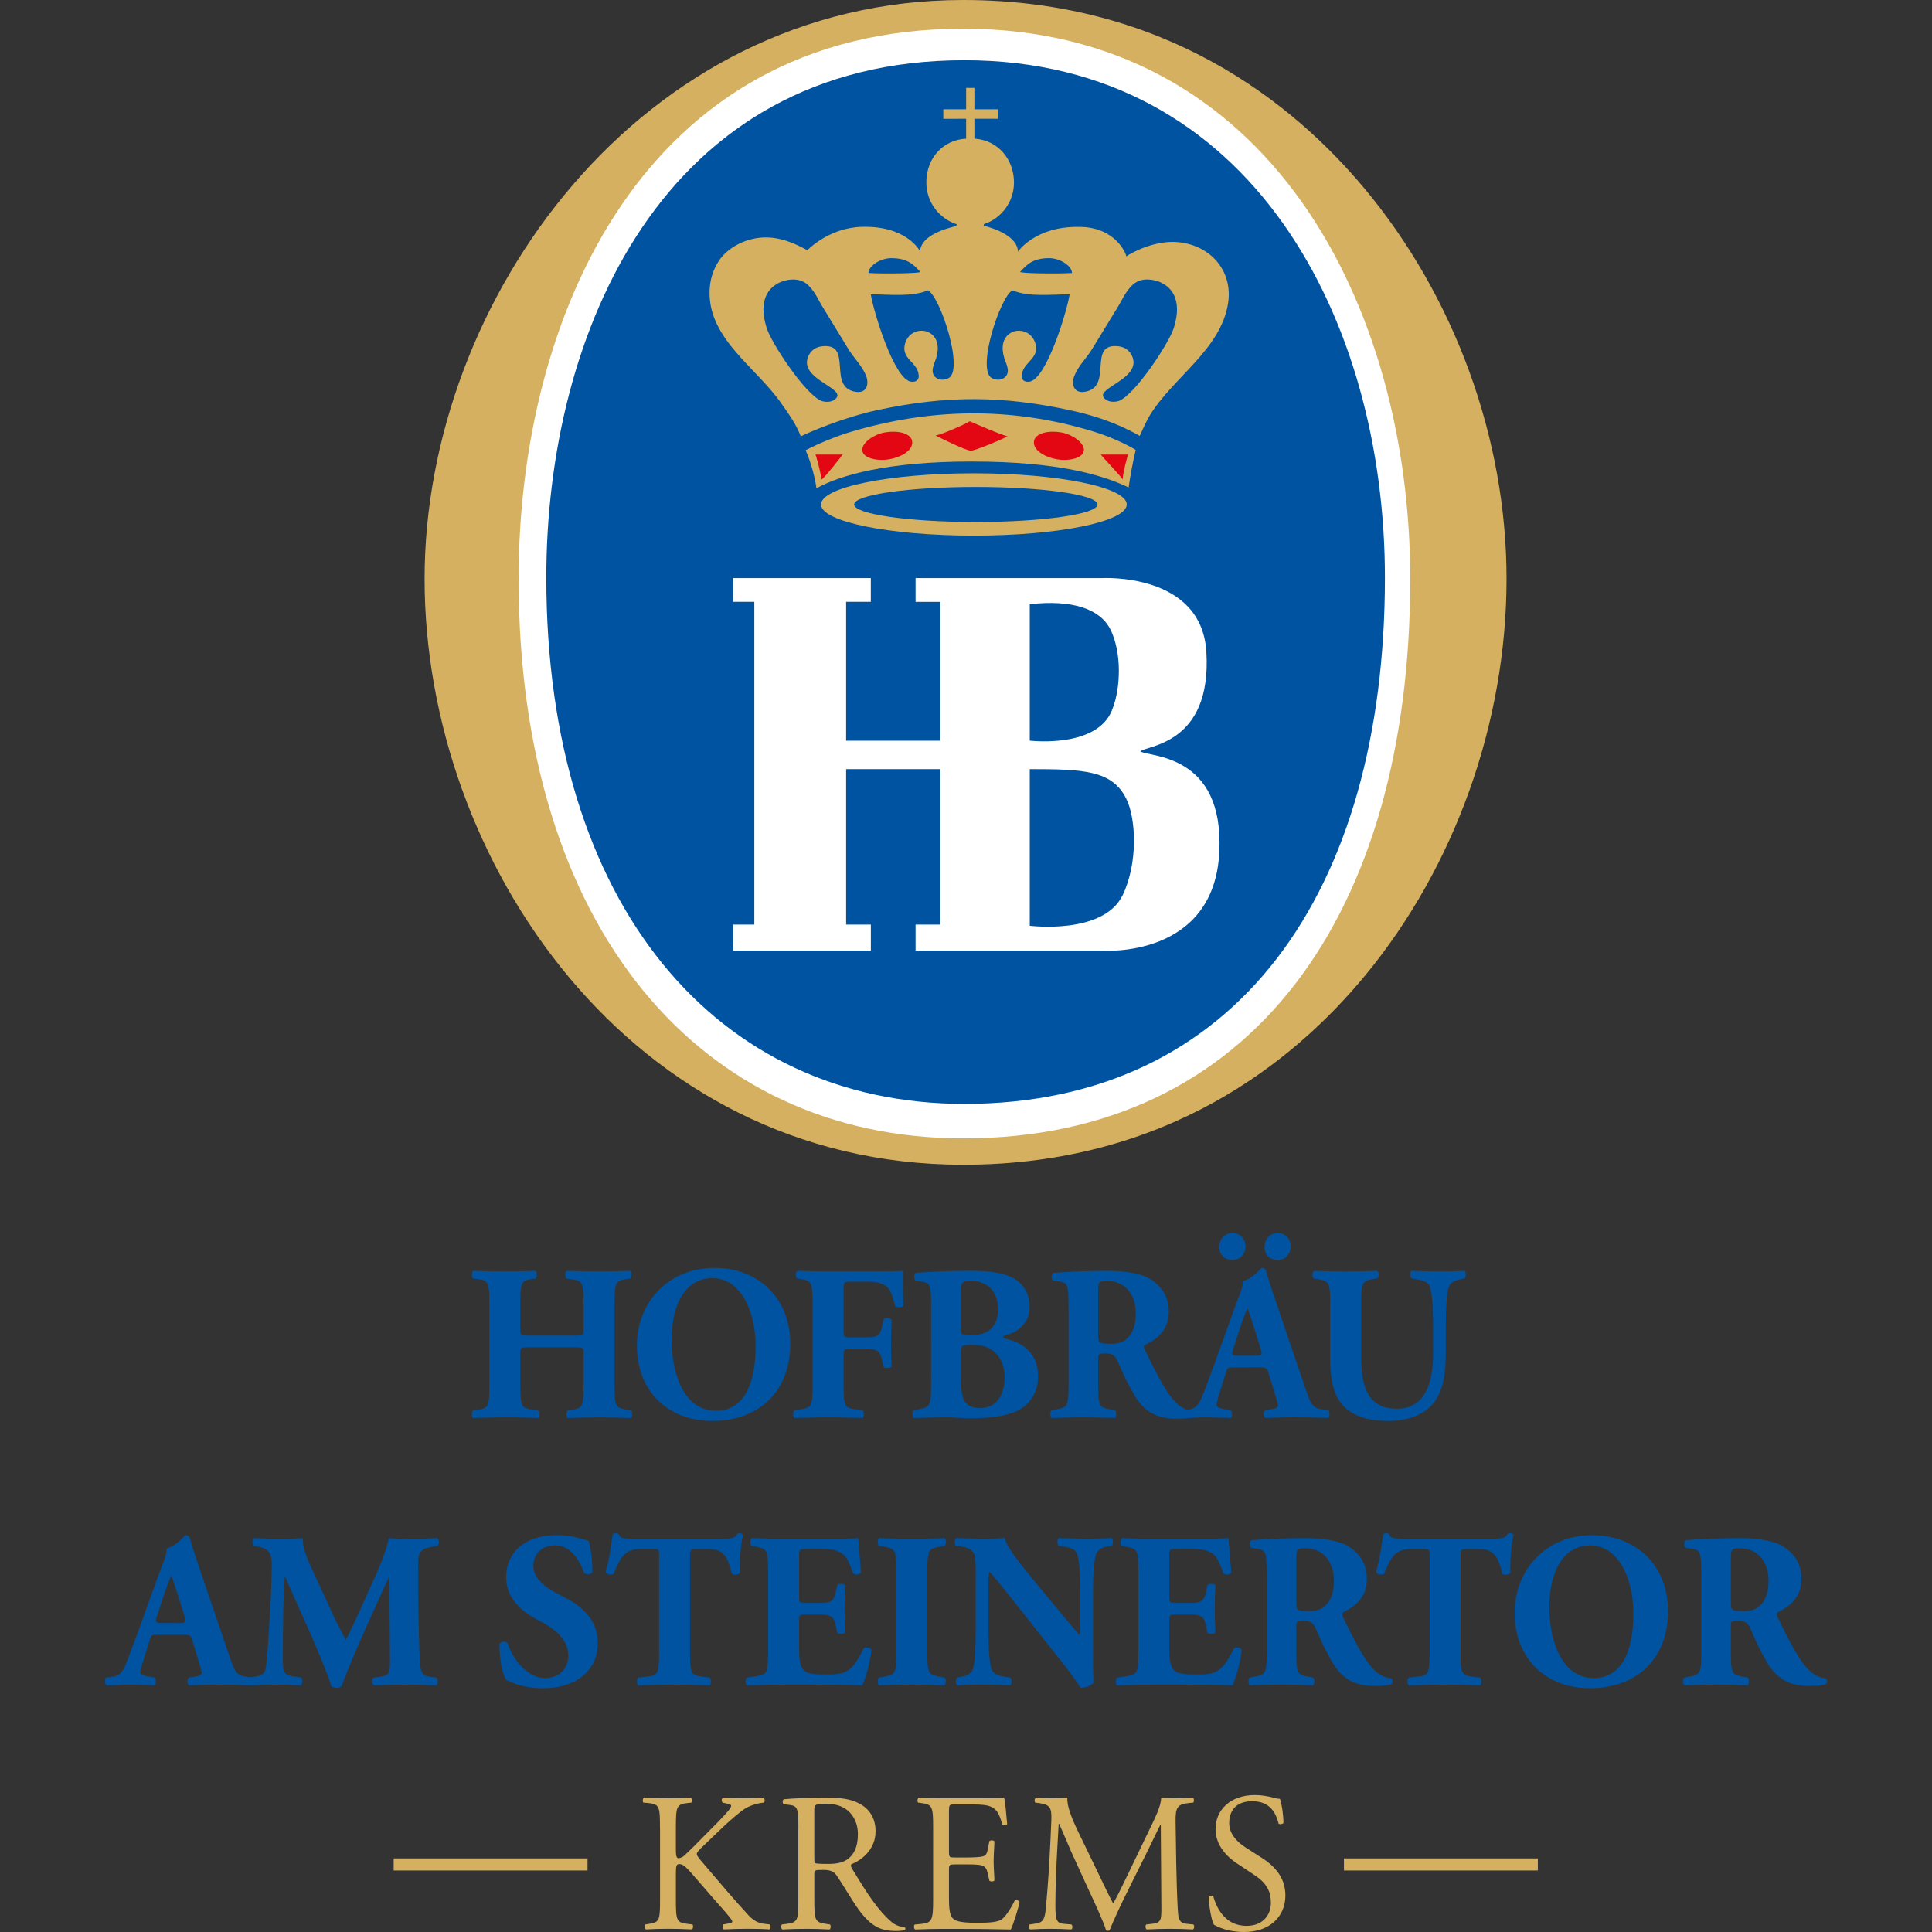
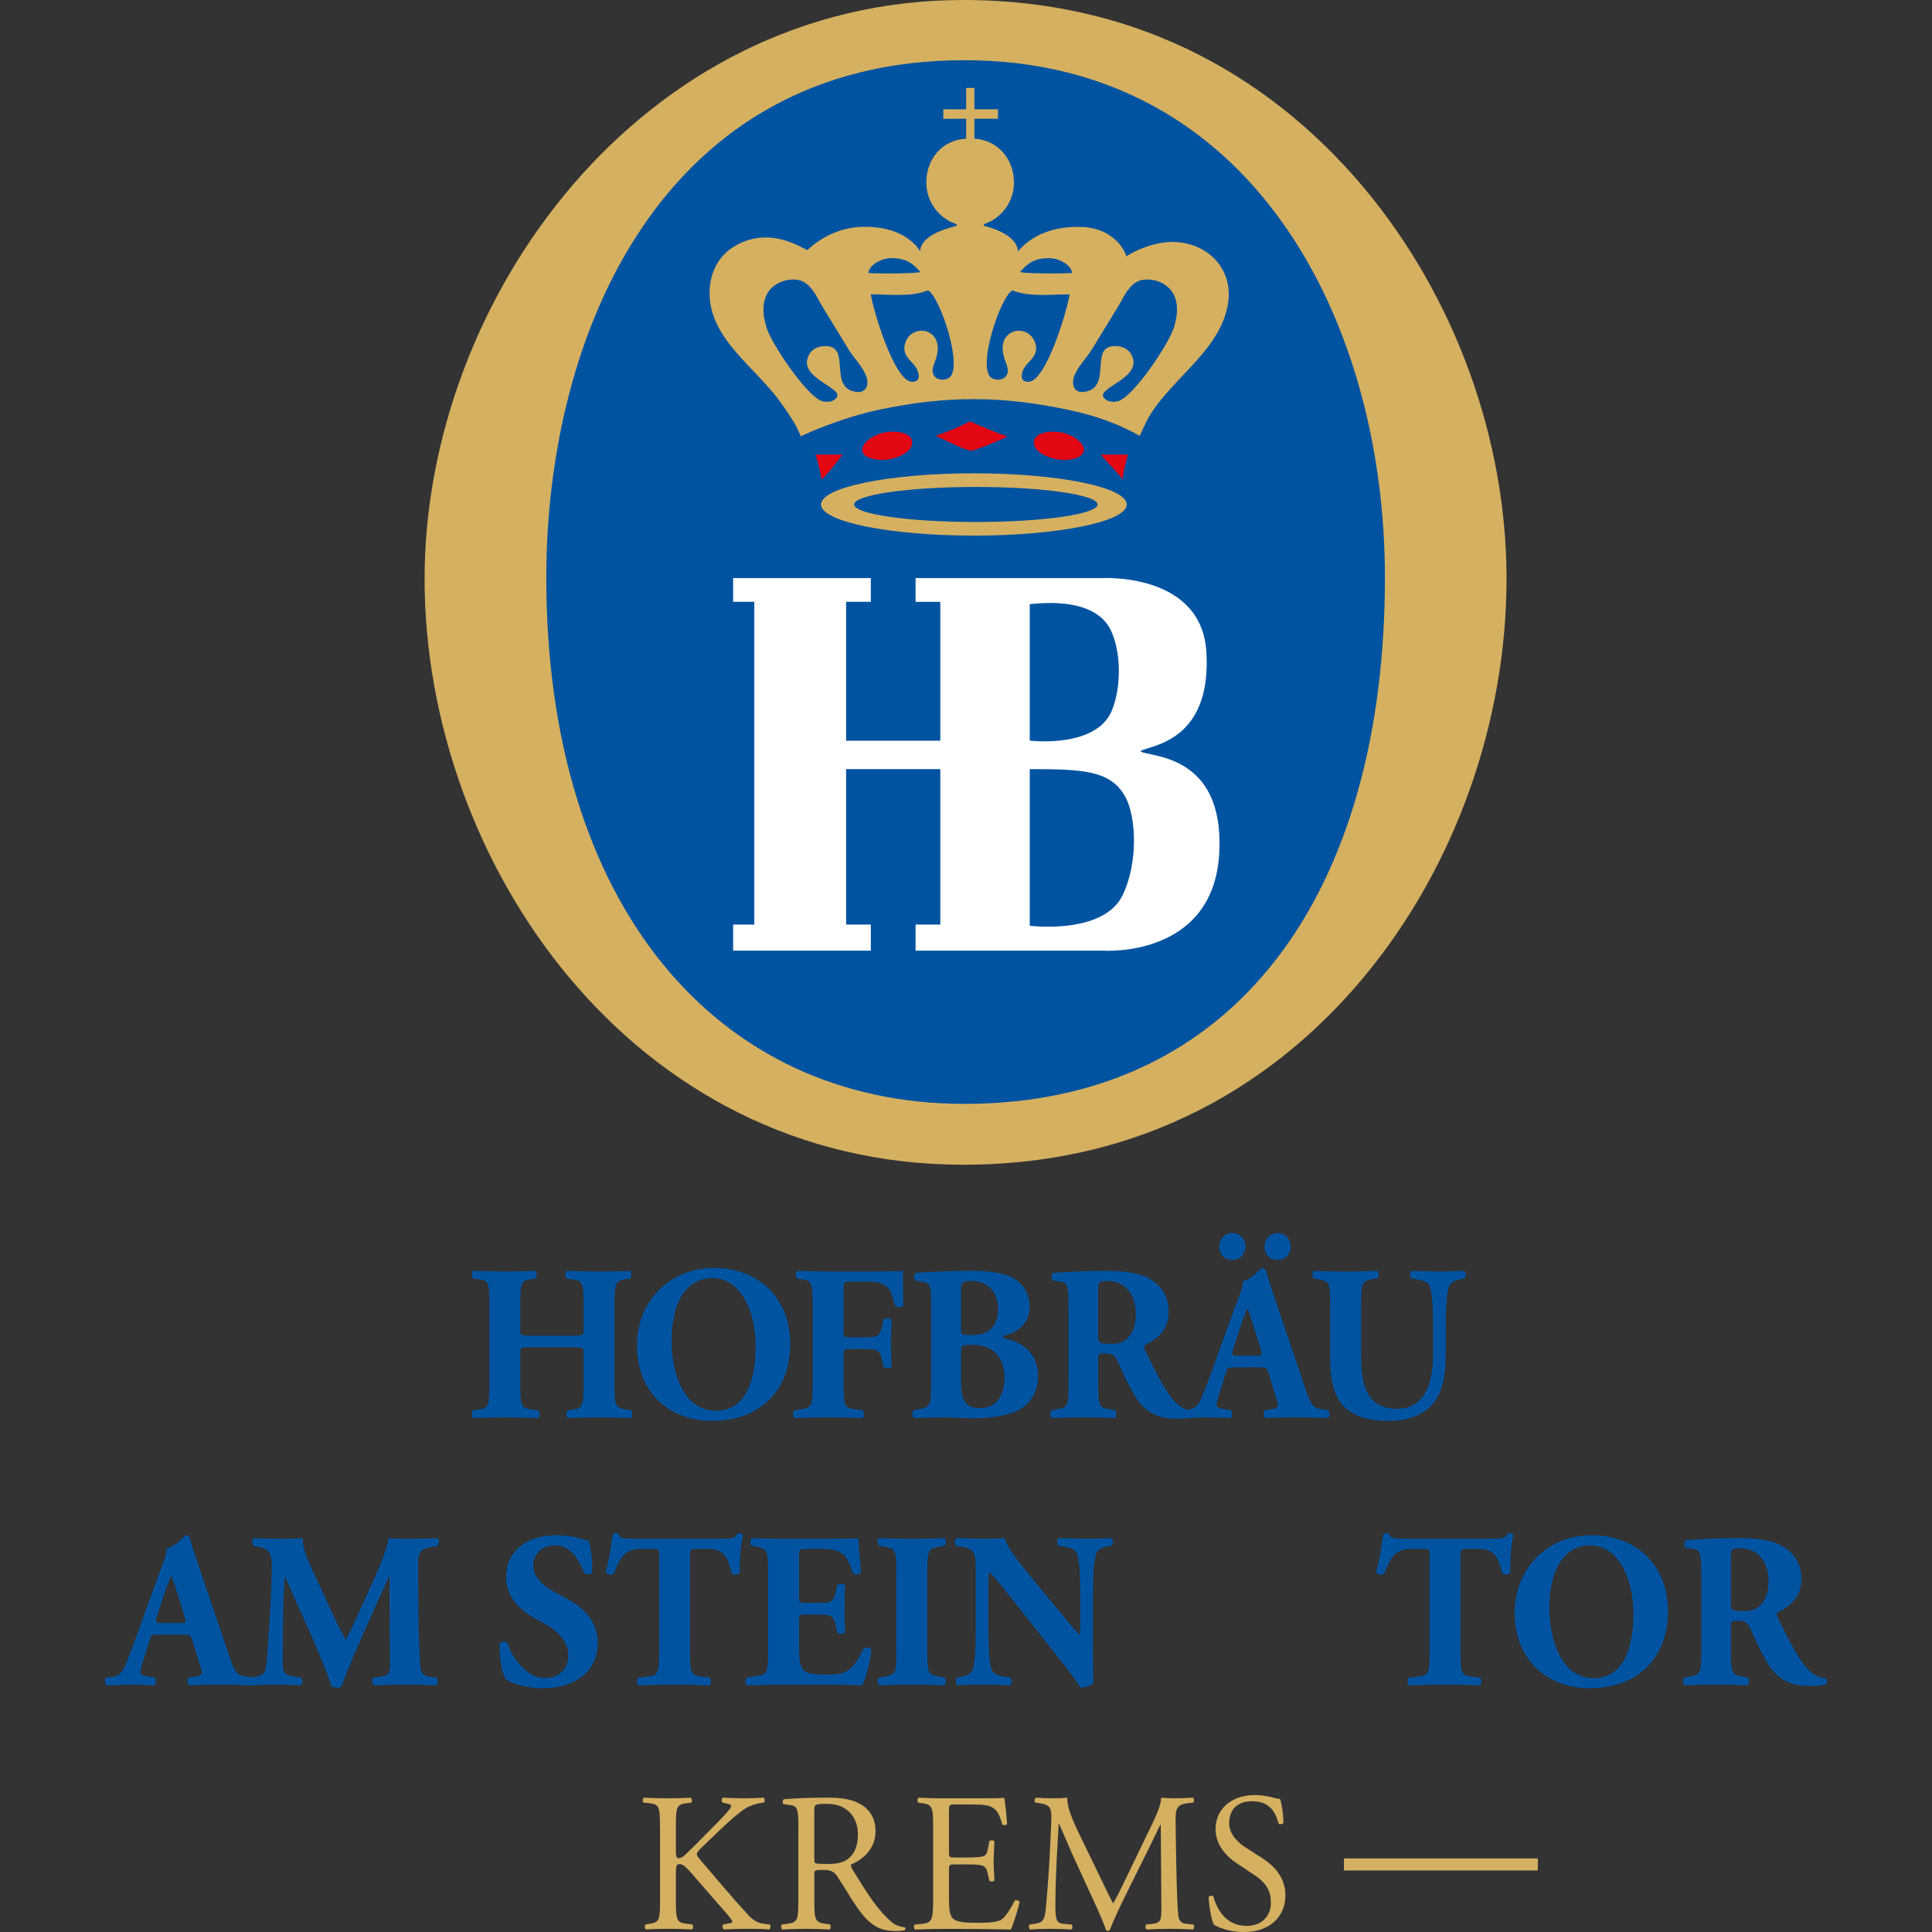
<svg xmlns="http://www.w3.org/2000/svg" version="1.1" id="Ebene_1" x="0px" y="0px" width="60px" height="60px" viewBox="0 0 60 60" enable-background="new 0 0 60 60" xml:space="preserve">
  <rect x="0" y="0" width="60" height="60" fill="#333333" stroke="none" />
  <g>
    <g>
      <path fill="#D5B060" d="M29.912,36.172c-10.331,0-16.726-9.447-16.726-18.198C13.187,9.294,19.907,0,29.912,0    c6.257,0,10.227,3.179,12.457,5.846c2.809,3.361,4.418,7.781,4.418,12.128c0,4.454-1.601,8.946-4.393,12.323    C40.181,32.977,36.218,36.172,29.912,36.172L29.912,36.172z" />
-       <path fill="#FFFFFF" d="M16.106,17.975c0-8.101,3.87-17.084,13.808-17.084c9.498,0,13.882,8.616,13.882,17.084    c0,10.383-4.897,17.378-13.882,17.378C21.732,35.354,16.106,28.799,16.106,17.975z" />
      <path fill="#0053A1" d="M16.966,17.937c0-7.618,3.641-16.067,12.985-16.067c8.935,0,13.059,8.104,13.059,16.067    c0,9.765-4.606,16.345-13.059,16.345C22.26,34.282,16.966,28.117,16.966,17.937z" />
      <path fill="#FFFFFF" d="M35.417,23.333c0.183-0.185,2.223-0.203,2.048-3.086c-0.15-2.483-3.254-2.293-3.254-2.293h-5.777v0.737    h0.768v4.312h-2.925V18.69h0.767v-0.737h-4.276v0.737h0.658v10.023h-0.658v0.81h4.277v-0.81h-0.768v-4.827h2.925v4.827h-0.768    v0.81h5.813c0,0,3.456,0.254,3.62-3.058C38.022,23.36,35.637,23.517,35.417,23.333z M31.98,18.764    c1.316-0.147,2.178,0.142,2.502,0.778c0.169,0.331,0.264,0.805,0.265,1.275c0,0.39-0.051,0.854-0.223,1.262    c-0.472,1.12-2.368,0.943-2.544,0.922V18.764z M34.869,27.792c-0.596,1.251-2.889,0.958-2.889,0.958v-4.864    c1.681,0,2.56,0.037,2.998,0.921C35.283,25.425,35.344,26.796,34.869,27.792z" />
-       <path fill="#D5B060" d="M33.98,13.408c0.686,0.211,1.241,0.528,1.29,0.565c-0.085,0.367-0.157,0.726-0.22,1.165    c-0.794-0.379-2.166-0.805-4.883-0.805c-2.617,0-4.078,0.425-4.812,0.832c0-0.012-0.068-0.563-0.334-1.184    c0.443-0.231,1.023-0.457,1.385-0.564C28.816,12.695,31.35,12.6,33.98,13.408z" />
      <path fill="#E30613" d="M30.113,13.084c-0.146,0.097-0.889,0.419-1.059,0.441c0.064,0.035,0.937,0.472,1.1,0.472    c0.129,0,1.048-0.385,1.131-0.446C30.947,13.448,30.489,13.24,30.113,13.084z" />
      <path fill="#E30613" d="M32.119,13.67c-0.08,0.287,0.303,0.524,0.709,0.594c0.364,0.063,0.833-0.032,0.833-0.296    c0-0.233-0.376-0.482-0.696-0.537C32.488,13.351,32.171,13.485,32.119,13.67z" />
      <path fill="#E30613" d="M28.32,13.67c0.08,0.287-0.303,0.524-0.709,0.594c-0.365,0.063-0.833-0.032-0.833-0.296    c0-0.233,0.376-0.482,0.696-0.537C27.953,13.351,28.269,13.485,28.32,13.67z" />
      <path fill="#E30613" d="M25.325,14.116c0.108,0.305,0.191,0.762,0.191,0.774c0.062-0.014,0.651-0.761,0.651-0.774    C25.887,14.116,25.607,14.116,25.325,14.116z" />
      <path fill="#E30613" d="M34.187,14.116c0.099,0.133,0.621,0.669,0.675,0.774c0.017-0.161,0.058-0.387,0.168-0.774    C34.748,14.116,34.469,14.116,34.187,14.116z" />
      <path fill-rule="evenodd" clip-rule="evenodd" fill="#D5B060" d="M30.244,14.699c-2.622,0-4.746,0.433-4.746,0.968    c0,0.534,2.124,0.967,4.746,0.967s4.748-0.433,4.748-0.967C34.992,15.132,32.866,14.699,30.244,14.699z M30.305,16.211    c-2.088,0-3.779-0.244-3.779-0.544s1.691-0.544,3.779-0.544s3.78,0.244,3.78,0.544S32.393,16.211,30.305,16.211z" />
      <path fill="#D5B060" d="M36.621,7.524c-0.714-0.081-1.44,0.299-1.644,0.438c0-0.087-0.347-0.918-1.462-0.915    c-1.365-0.026-1.902,0.768-1.902,0.768c-0.01-0.465-0.697-0.716-1.061-0.804V6.967c0.005-0.001,0.008-0.004,0.012-0.008    c0.537-0.181,0.926-0.69,0.926-1.29c0-0.702-0.477-1.316-1.229-1.363V3.688h0.731V3.394h-0.731V2.73h-0.257v0.663h-0.709V3.69    l0.709-0.002v0.619c-0.682,0.03-1.236,0.568-1.236,1.363c0,0.604,0.395,1.115,0.939,1.293c0,0.002,0.002,0.003,0.006,0.004    c-0.006,0.015-0.011,0.036-0.016,0.051c-0.36,0.09-1.094,0.302-1.124,0.786c0,0-0.401-0.805-1.823-0.759    c-1.021,0.033-1.676,0.725-1.676,0.725c-0.137-0.065-0.65-0.383-1.248-0.396c-0.645-0.015-1.242,0.323-1.505,0.733    c-0.181,0.278-0.278,0.591-0.285,0.961c-0.022,1.47,1.468,2.357,2.235,3.47c0.186,0.27,0.447,0.612,0.598,1.014    c0.186-0.096,1.289-0.585,2.409-0.823c2.137-0.455,3.874-0.437,5.94,0.008c1.14,0.246,1.773,0.576,2.178,0.799    c0,0,0.203-0.458,0.296-0.609c0.722-1.204,2.235-2.068,2.45-3.53C38.281,8.444,37.637,7.638,36.621,7.524z M26.879,12.076    c-0.062,0.081-0.167,0.108-0.271,0.097c-0.965-0.113-0.068-1.55-1.096-1.416c-0.184,0.025-0.33,0.128-0.406,0.3    c-0.318,0.695,1.109,0.982,0.877,1.291c-0.127,0.168-0.367,0.138-0.459,0.107c-0.498-0.173-1.585-1.821-1.72-2.286    c-0.083-0.285-0.151-0.616-0.026-0.945c0.119-0.318,0.425-0.488,0.691-0.53c0.271-0.042,0.501,0.003,0.695,0.23    c0.182,0.211,0.236,0.363,0.363,0.574c0.277,0.455,0.557,0.91,0.834,1.366c0.175,0.277,0.432,0.521,0.545,0.83    C26.947,11.81,26.958,11.971,26.879,12.076z M27.68,8.017c0.504,0,0.691,0.198,0.899,0.424c0.045,0.05-1.161,0.066-1.608,0.037    C26.971,8.269,27.328,8.017,27.68,8.017z M29.452,11.747c-0.255,0.124-0.536-0.021-0.483-0.306    c0.019-0.104,0.07-0.215,0.104-0.316c0.098-0.318,0.069-0.655-0.237-0.807c-0.146-0.072-0.33-0.058-0.47,0.017    c-0.123,0.065-0.215,0.189-0.254,0.32c-0.142,0.463,0.32,0.563,0.407,0.925c0.054,0.224-0.069,0.291-0.221,0.274    c-0.53-0.061-1.169-2.175-1.255-2.713c0.58,0,1.264,0.09,1.775-0.124C29.195,9.199,29.954,11.502,29.452,11.747z M31.964,11.854    c-0.151,0.017-0.275-0.05-0.22-0.274c0.088-0.362,0.549-0.462,0.408-0.925c-0.041-0.13-0.133-0.254-0.256-0.32    c-0.139-0.075-0.324-0.089-0.47-0.017c-0.307,0.152-0.335,0.489-0.237,0.807c0.033,0.101,0.085,0.211,0.104,0.316    c0.054,0.285-0.229,0.43-0.482,0.306c-0.503-0.245,0.255-2.548,0.633-2.73c0.512,0.214,1.196,0.124,1.775,0.124    C33.132,9.679,32.496,11.793,31.964,11.854z M31.684,8.441c0.207-0.227,0.395-0.424,0.898-0.424c0.353,0,0.71,0.252,0.71,0.461    C32.843,8.507,31.639,8.491,31.684,8.441z M36.459,10.168c-0.135,0.465-1.221,2.113-1.72,2.286    c-0.091,0.03-0.333,0.061-0.461-0.107c-0.231-0.308,1.196-0.596,0.879-1.291c-0.076-0.171-0.224-0.275-0.408-0.3    c-1.026-0.134-0.128,1.303-1.095,1.416c-0.104,0.011-0.21-0.016-0.272-0.097c-0.077-0.105-0.068-0.266-0.025-0.381    c0.113-0.309,0.369-0.553,0.544-0.83c0.278-0.456,0.557-0.911,0.836-1.366c0.125-0.211,0.181-0.363,0.361-0.574    c0.195-0.228,0.425-0.273,0.697-0.23c0.266,0.042,0.571,0.211,0.69,0.53C36.609,9.553,36.542,9.884,36.459,10.168z" />
    </g>
    <g>
      <path fill="#0053A1" d="M16.442,41.842c-0.276,0-0.283,0.007-0.283,0.199v0.988c0,0.639,0.041,0.701,0.343,0.742l0.215,0.027    c0.054,0.041,0.054,0.199,0,0.24c-0.383-0.014-0.719-0.021-1.022-0.021c-0.323,0-0.66,0.008-1.002,0.021    c-0.054-0.041-0.054-0.199,0-0.24l0.162-0.021c0.309-0.041,0.343-0.109,0.343-0.748v-2.554c0-0.639-0.034-0.708-0.343-0.749    l-0.162-0.02c-0.054-0.041-0.054-0.199,0-0.24c0.33,0.013,0.679,0.02,1.002,0.02c0.303,0,0.639-0.007,0.935-0.02    c0.053,0.041,0.053,0.199,0,0.24l-0.142,0.02c-0.289,0.041-0.33,0.11-0.33,0.749v0.797c0,0.198,0.007,0.206,0.283,0.206h1.399    c0.282,0,0.282-0.008,0.282-0.206v-0.797c0-0.639-0.033-0.694-0.343-0.741l-0.182-0.027c-0.054-0.041-0.054-0.199,0-0.24    c0.37,0.013,0.7,0.02,1.022,0.02c0.33,0,0.64-0.007,0.949-0.02c0.054,0.041,0.054,0.199,0,0.24l-0.134,0.02    c-0.31,0.049-0.35,0.11-0.35,0.749v2.554c0,0.639,0.041,0.687,0.35,0.742l0.161,0.027c0.054,0.041,0.054,0.199,0,0.24    c-0.336-0.014-0.666-0.021-0.976-0.021c-0.336,0-0.666,0.008-0.988,0.021c-0.054-0.041-0.054-0.199,0-0.24l0.148-0.021    c0.31-0.041,0.343-0.109,0.343-0.748v-0.988c0-0.192,0-0.199-0.282-0.199H16.442z" />
      <path fill="#0053A1" d="M24.542,41.732c0,1.496-0.981,2.396-2.428,2.396c-1.352,0-2.334-0.906-2.334-2.341    c0-1.359,0.996-2.41,2.401-2.41C23.58,39.377,24.542,40.338,24.542,41.732z M22.127,39.693c-0.827,0-1.271,0.789-1.271,1.936    c0,0.838,0.289,2.184,1.385,2.184c0.881,0,1.225-0.879,1.225-1.991C23.467,40.646,22.961,39.693,22.127,39.693z" />
      <path fill="#0053A1" d="M26.199,41.326c0,0.186,0.006,0.206,0.188,0.206h0.518c0.357,0,0.431-0.048,0.498-0.384l0.033-0.165    c0.047-0.062,0.216-0.055,0.256,0.007c-0.014,0.22-0.02,0.474-0.02,0.734c0,0.255,0.006,0.508,0.02,0.715    c-0.04,0.061-0.209,0.068-0.256,0.006l-0.033-0.164c-0.067-0.33-0.141-0.385-0.498-0.385h-0.518c-0.182,0-0.188,0.021-0.188,0.206    v0.927c0,0.639,0.039,0.693,0.342,0.734l0.249,0.035c0.048,0.041,0.048,0.199,0,0.24c-0.417-0.014-0.746-0.021-1.069-0.021    c-0.31,0-0.646,0.008-1.049,0.021c-0.055-0.041-0.055-0.199,0-0.24l0.222-0.035c0.302-0.048,0.343-0.096,0.343-0.734v-2.554    c0-0.639-0.041-0.7-0.343-0.749l-0.134-0.02c-0.062-0.041-0.062-0.213,0.013-0.24c0.289,0.013,0.626,0.02,0.948,0.02h1.413    c0.431,0,0.813-0.007,0.907-0.02c0,0.116,0,0.61,0.014,1.07c-0.026,0.076-0.175,0.083-0.256,0.027    c-0.074-0.281-0.127-0.446-0.195-0.535c-0.113-0.145-0.316-0.227-0.658-0.227H26.42c-0.221,0-0.221,0.014-0.221,0.281V41.326z" />
      <path fill="#0053A1" d="M28.917,40.605c0-0.693-0.014-0.762-0.296-0.803l-0.182-0.027c-0.061-0.035-0.074-0.241,0.026-0.248    c0.512-0.033,1.002-0.061,1.675-0.061c0.646,0,1.077,0.074,1.373,0.254c0.288,0.178,0.463,0.467,0.463,0.871    c0,0.577-0.477,0.803-0.686,0.858c-0.066,0.014-0.135,0.042-0.135,0.075c0,0.021,0.035,0.041,0.095,0.056    c0.532,0.116,0.982,0.474,0.989,1.14c0.006,0.631-0.363,1.002-0.787,1.153s-0.929,0.172-1.34,0.172    c-0.241,0-0.498-0.028-0.691-0.028c-0.33,0-0.66,0.008-1.043,0.021c-0.055-0.041-0.055-0.22,0-0.24l0.195-0.041    c0.303-0.062,0.343-0.11,0.343-0.729V40.605z M29.845,41.272c0,0.178,0.007,0.191,0.356,0.191c0.579,0,0.795-0.378,0.795-0.79    c0-0.597-0.363-0.893-0.828-0.893c-0.316,0-0.323,0.056-0.323,0.357V41.272z M29.845,42.857c0,0.536,0.067,0.873,0.593,0.873    c0.497,0,0.76-0.393,0.76-0.947c0-0.599-0.336-1.017-0.982-1.017c-0.37,0-0.37,0.006-0.37,0.281V42.857z" />
      <path fill="#0053A1" d="M33.183,40.6c0-0.688-0.014-0.763-0.296-0.805l-0.182-0.027c-0.067-0.033-0.067-0.205,0.013-0.24    c0.505-0.033,1.03-0.061,1.669-0.061c0.572,0,1.062,0.088,1.319,0.246c0.389,0.234,0.591,0.577,0.591,1.017    c0,0.611-0.404,0.872-0.713,1.03c-0.067,0.033-0.067,0.075-0.033,0.151c0.444,0.919,0.72,1.435,1.042,1.716    c0.175,0.145,0.35,0.186,0.451,0.192c0.06,0.034,0.06,0.137,0.026,0.179c-0.107,0.048-0.322,0.062-0.531,0.062    c-0.618,0-1.009-0.229-1.305-0.723c-0.216-0.363-0.37-0.699-0.525-1.063c-0.08-0.186-0.188-0.241-0.356-0.241    c-0.235,0-0.248,0.015-0.248,0.151v0.845c0,0.633,0.039,0.68,0.343,0.734l0.182,0.035c0.047,0.033,0.047,0.199,0,0.24    c-0.357-0.014-0.666-0.021-0.989-0.021c-0.336,0-0.632,0.008-0.981,0.021c-0.055-0.041-0.055-0.207,0-0.24l0.181-0.035    c0.303-0.055,0.344-0.102,0.344-0.734V40.6z M34.104,41.471c0,0.24,0.021,0.262,0.416,0.262c0.243,0,0.385-0.062,0.512-0.193    c0.114-0.116,0.242-0.336,0.242-0.741c0-0.618-0.356-1.017-0.881-1.017c-0.276,0-0.289,0.021-0.289,0.351V41.471z" />
      <path fill="#0053A1" d="M38.303,42.467c-0.161,0-0.183,0.006-0.223,0.137L37.831,43.4c-0.04,0.137-0.047,0.191-0.047,0.247    c0,0.04,0.055,0.083,0.243,0.116l0.201,0.035c0.04,0.048,0.054,0.205-0.013,0.24c-0.236-0.014-0.505-0.014-0.787-0.021    c-0.229,0-0.384,0.021-0.693,0.021c-0.074-0.041-0.066-0.186-0.02-0.24l0.181-0.021c0.162-0.02,0.296-0.075,0.411-0.343    c0.114-0.274,0.235-0.604,0.417-1.099l0.604-1.676c0.154-0.432,0.282-0.672,0.264-0.871c0.321-0.076,0.57-0.412,0.585-0.412    c0.087,0,0.128,0.034,0.154,0.137c0.054,0.199,0.135,0.453,0.303,0.941l0.914,2.691c0.142,0.412,0.202,0.569,0.45,0.611    l0.256,0.041c0.041,0.033,0.055,0.199-0.007,0.24c-0.322-0.014-0.686-0.021-1.035-0.021c-0.337,0-0.599,0.008-0.907,0.021    c-0.075-0.041-0.088-0.186-0.015-0.24l0.216-0.035c0.154-0.027,0.182-0.076,0.182-0.116c0-0.048-0.047-0.213-0.128-0.466    l-0.182-0.592c-0.034-0.109-0.088-0.123-0.323-0.123H38.303z M37.865,38.731c0-0.255,0.175-0.439,0.41-0.439    c0.236,0,0.404,0.192,0.404,0.405c0,0.261-0.168,0.432-0.404,0.432C38.047,39.129,37.872,38.992,37.865,38.731z M39.022,42.103    c0.155,0,0.188-0.021,0.135-0.198l-0.176-0.557c-0.093-0.296-0.181-0.577-0.241-0.721c-0.067,0.15-0.175,0.438-0.275,0.754    l-0.168,0.516c-0.062,0.186-0.028,0.206,0.141,0.206H39.022z M39.271,38.731c0-0.255,0.175-0.439,0.41-0.439    c0.234,0,0.403,0.192,0.403,0.405c0,0.261-0.169,0.432-0.403,0.432C39.453,39.129,39.277,38.992,39.271,38.731z" />
      <path fill="#0053A1" d="M41.311,40.476c0-0.639-0.04-0.681-0.344-0.741l-0.168-0.035c-0.054-0.041-0.061-0.191,0.014-0.232    c0.322,0.013,0.659,0.02,0.982,0.02c0.329,0,0.659-0.007,0.982-0.02c0.053,0.041,0.053,0.191,0,0.232l-0.162,0.027    c-0.303,0.055-0.343,0.11-0.343,0.749v1.586c0,0.804,0.088,1.688,1.109,1.688c0.861,0,1.124-0.769,1.124-1.709V41.21    c0-0.557-0.028-1.078-0.102-1.257c-0.061-0.144-0.208-0.186-0.391-0.219l-0.182-0.035c-0.053-0.055-0.039-0.191,0-0.232    c0.364,0.013,0.626,0.02,0.902,0.02c0.248,0,0.497-0.007,0.753-0.02c0.041,0.041,0.055,0.178,0,0.232l-0.12,0.027    c-0.176,0.041-0.304,0.083-0.364,0.227c-0.074,0.179-0.101,0.7-0.101,1.257v0.77c0,0.646-0.062,1.235-0.431,1.654    c-0.296,0.322-0.788,0.494-1.332,0.494c-0.511,0-0.969-0.082-1.332-0.384c-0.35-0.296-0.497-0.804-0.497-1.553V40.476z" />
      <path fill="#0053A1" d="M4.88,50.768c-0.161,0-0.182,0.007-0.222,0.137l-0.249,0.797c-0.04,0.138-0.047,0.192-0.047,0.248    c0,0.041,0.054,0.082,0.242,0.116L4.806,52.1c0.041,0.049,0.054,0.206-0.013,0.24c-0.236-0.014-0.504-0.014-0.787-0.021    c-0.229,0-0.384,0.021-0.693,0.021c-0.074-0.041-0.067-0.186-0.021-0.24l0.182-0.021c0.162-0.021,0.296-0.075,0.411-0.343    c0.114-0.275,0.235-0.605,0.417-1.1l0.605-1.675c0.155-0.433,0.283-0.673,0.263-0.872c0.323-0.075,0.571-0.412,0.585-0.412    c0.087,0,0.128,0.034,0.155,0.138c0.054,0.199,0.135,0.453,0.303,0.94l0.915,2.691c0.141,0.412,0.201,0.57,0.45,0.611L7.833,52.1    c0.04,0.034,0.054,0.199-0.007,0.24c-0.323-0.014-0.687-0.021-1.036-0.021c-0.336,0-0.599,0.007-0.908,0.021    c-0.074-0.041-0.087-0.186-0.014-0.24l0.216-0.034c0.154-0.028,0.181-0.075,0.181-0.116c0-0.049-0.047-0.213-0.128-0.468    l-0.181-0.591c-0.034-0.109-0.088-0.123-0.323-0.123H4.88z M5.6,50.404c0.154,0,0.188-0.021,0.134-0.199L5.56,49.648    c-0.094-0.295-0.182-0.577-0.242-0.721c-0.067,0.15-0.175,0.439-0.276,0.755l-0.168,0.515c-0.061,0.186-0.027,0.207,0.142,0.207    H5.6z" />
      <path fill="#0053A1" d="M7.875,48.008c-0.054-0.056-0.054-0.221,0.02-0.24c0.229,0.013,0.518,0.02,0.848,0.02    c0.222,0,0.417,0,0.659-0.02c0,0.426,0.236,0.844,0.532,1.49l0.443,0.967c0.061,0.138,0.27,0.529,0.363,0.701    c0.087-0.165,0.195-0.377,0.376-0.783l0.343-0.756c0.323-0.707,0.471-1.029,0.619-1.619c0.31,0.027,0.518,0.02,0.72,0.02    c0.222,0,0.531-0.007,0.773-0.02c0.074,0.041,0.074,0.171,0.02,0.24l-0.195,0.033c-0.276,0.049-0.411,0.131-0.411,0.495    c0,1.414,0.014,2.156,0.054,3.021c0.014,0.316,0.041,0.48,0.303,0.516l0.215,0.027c0.054,0.055,0.054,0.213-0.013,0.24    c-0.31-0.014-0.599-0.021-0.929-0.021c-0.302,0-0.672,0.007-0.995,0.021c-0.081-0.034-0.088-0.191-0.02-0.24l0.202-0.027    c0.309-0.041,0.309-0.123,0.309-0.543l-0.014-1.785v-0.782h-0.013c-0.498,1.099-1.036,2.245-1.48,3.405    c-0.034,0.027-0.081,0.048-0.135,0.048c-0.06,0-0.134-0.013-0.175-0.041c-0.262-0.851-1.063-2.521-1.439-3.412H8.843    c-0.027,0.446-0.041,0.714-0.047,1.071c-0.007,0.445-0.013,1.133-0.013,1.545c0,0.343,0.04,0.439,0.309,0.48L9.354,52.1    c0.054,0.049,0.04,0.206-0.014,0.24c-0.249-0.014-0.538-0.021-0.794-0.021c-0.215,0-0.491,0.007-0.76,0.021    C7.7,52.312,7.7,52.134,7.76,52.1l0.121-0.021c0.343-0.062,0.363-0.103,0.404-0.528c0.033-0.338,0.067-0.934,0.107-1.586    c0.027-0.461,0.047-1.017,0.047-1.388c0-0.392-0.148-0.494-0.417-0.542L7.875,48.008z" />
      <path fill="#0053A1" d="M16.87,52.43c-0.619,0-1.002-0.18-1.144-0.262c-0.128-0.15-0.215-0.645-0.215-1.112    c0.047-0.089,0.202-0.097,0.256-0.021c0.135,0.446,0.585,1.078,1.157,1.078c0.498,0,0.726-0.35,0.726-0.693    c0-0.557-0.511-0.886-0.915-1.092c-0.484-0.247-1.016-0.658-1.016-1.339c-0.006-0.776,0.585-1.312,1.561-1.312    c0.222,0,0.498,0.027,0.767,0.109c0.087,0.028,0.148,0.042,0.229,0.056c0.054,0.151,0.121,0.522,0.121,0.981    c-0.033,0.082-0.202,0.09-0.262,0.021c-0.115-0.352-0.404-0.852-0.888-0.852c-0.444,0-0.686,0.295-0.686,0.639    c0,0.315,0.276,0.604,0.612,0.783l0.444,0.24c0.417,0.226,0.948,0.624,0.948,1.379C18.564,51.88,17.885,52.43,16.87,52.43z" />
      <path fill="#0053A1" d="M20.469,48.303c0-0.164,0-0.199-0.162-0.199h-0.417c-0.491,0-0.632,0.275-0.834,0.775    c-0.081,0.041-0.208,0.027-0.249-0.062c0.141-0.474,0.174-0.899,0.222-1.167c0.027-0.021,0.061-0.035,0.094-0.035    s0.067,0.008,0.094,0.028c0.034,0.116,0.054,0.144,0.565,0.144h2.502c0.443,0,0.545-0.007,0.605-0.15    c0.027-0.014,0.047-0.021,0.088-0.021c0.039,0,0.087,0.028,0.1,0.049c-0.066,0.234-0.113,0.789-0.1,1.182    c-0.034,0.061-0.215,0.074-0.25,0.021c-0.113-0.44-0.208-0.763-0.712-0.763h-0.403c-0.162,0-0.182,0.021-0.182,0.199v3.028    c0,0.638,0.041,0.692,0.343,0.734l0.27,0.034c0.047,0.041,0.047,0.199,0,0.24c-0.437-0.014-0.774-0.021-1.076-0.021    c-0.323,0-0.673,0.007-1.144,0.021c-0.054-0.041-0.054-0.199,0-0.24l0.302-0.034c0.303-0.034,0.343-0.097,0.343-0.734V48.303z" />
      <path fill="#0053A1" d="M24.816,49.572c0,0.193,0.006,0.207,0.188,0.207h0.465c0.35,0,0.43-0.049,0.497-0.378L26,49.229    c0.047-0.055,0.215-0.055,0.248,0.007c-0.014,0.219-0.02,0.467-0.02,0.729c0,0.26,0.006,0.508,0.02,0.728    c-0.033,0.062-0.201,0.068-0.248,0.007l-0.034-0.172c-0.067-0.33-0.147-0.385-0.497-0.385h-0.465    c-0.182,0-0.188,0.008-0.188,0.213v0.817c0,0.315,0.025,0.536,0.107,0.652c0.087,0.124,0.215,0.179,0.705,0.179    c0.586,0,0.814-0.021,1.185-0.797c0.054-0.076,0.222-0.048,0.249,0.034c-0.027,0.356-0.189,0.913-0.283,1.099    c-0.355-0.014-1.002-0.021-1.553-0.021h-0.875c-0.322,0-0.652,0.007-1.157,0.021c-0.054-0.041-0.054-0.206,0-0.24l0.316-0.048    c0.302-0.048,0.343-0.089,0.343-0.721V48.77c0-0.625-0.041-0.666-0.343-0.729l-0.169-0.033c-0.061-0.041-0.053-0.199,0.014-0.24    c0.316,0.013,0.646,0.02,0.969,0.02h1.427c0.431,0,0.813-0.007,0.901-0.02c0.006,0.109,0.053,0.604,0.087,1.063    c-0.026,0.075-0.183,0.089-0.249,0.028c-0.074-0.24-0.168-0.447-0.256-0.543c-0.127-0.131-0.33-0.213-0.658-0.213h-0.539    c-0.221,0-0.221,0.014-0.221,0.268V49.572z" />
      <path fill="#0053A1" d="M28.798,51.316c0,0.646,0.041,0.693,0.351,0.749l0.188,0.034c0.055,0.041,0.047,0.199-0.006,0.24    c-0.363-0.014-0.693-0.021-1.01-0.021c-0.322,0-0.658,0.007-1.021,0.021c-0.055-0.041-0.055-0.199,0-0.24l0.188-0.034    c0.31-0.056,0.35-0.103,0.35-0.749v-2.525c0-0.646-0.04-0.694-0.35-0.75l-0.188-0.033c-0.055-0.041-0.055-0.199,0-0.24    c0.363,0.013,0.699,0.02,1.021,0.02c0.316,0,0.653-0.007,1.016-0.02c0.055,0.041,0.055,0.199,0,0.24l-0.188,0.033    c-0.31,0.056-0.351,0.104-0.351,0.75V51.316z" />
      <path fill="#0053A1" d="M33.945,51.152c0,0.445,0,0.879,0.013,1.105c-0.047,0.082-0.234,0.157-0.396,0.157    c-0.006,0-0.229-0.35-0.544-0.747l-1.555-1.965c-0.391-0.488-0.612-0.775-0.732-0.879c-0.035,0.069-0.035,0.186-0.035,0.439v1.332    c0,0.557,0.027,1.072,0.102,1.256c0.061,0.145,0.215,0.193,0.391,0.221l0.188,0.027c0.055,0.055,0.041,0.199,0,0.24    c-0.363-0.014-0.632-0.021-0.901-0.021c-0.249,0-0.497,0.007-0.753,0.021c-0.041-0.041-0.054-0.186,0-0.24l0.114-0.021    c0.181-0.034,0.315-0.083,0.37-0.228c0.074-0.184,0.094-0.699,0.094-1.256v-1.744c0-0.377-0.006-0.486-0.047-0.583    c-0.055-0.116-0.147-0.199-0.384-0.233l-0.188-0.027c-0.047-0.056-0.04-0.221,0.027-0.24c0.316,0.013,0.652,0.02,0.928,0.02    c0.229,0,0.424-0.007,0.565-0.02c0.067,0.309,0.505,0.83,1.11,1.564l0.564,0.68c0.296,0.357,0.491,0.598,0.646,0.756    c0.026-0.068,0.026-0.186,0.026-0.309v-0.947c0-0.557-0.026-1.072-0.101-1.258c-0.061-0.144-0.209-0.191-0.39-0.219l-0.183-0.027    c-0.054-0.056-0.04-0.199,0-0.24c0.363,0.013,0.626,0.02,0.901,0.02c0.25,0,0.492-0.007,0.754-0.02c0.04,0.041,0.055,0.185,0,0.24    l-0.121,0.02c-0.175,0.028-0.303,0.083-0.364,0.227c-0.073,0.186-0.1,0.701-0.1,1.258V51.152z" />
-       <path fill="#0053A1" d="M36.314,49.572c0,0.193,0.007,0.207,0.188,0.207h0.463c0.351,0,0.432-0.049,0.498-0.378l0.034-0.172    c0.047-0.055,0.215-0.055,0.249,0.007c-0.013,0.219-0.02,0.467-0.02,0.729c0,0.26,0.007,0.508,0.02,0.728    c-0.034,0.062-0.202,0.068-0.249,0.007l-0.034-0.172c-0.066-0.33-0.147-0.385-0.498-0.385h-0.463    c-0.182,0-0.188,0.008-0.188,0.213v0.817c0,0.315,0.026,0.536,0.107,0.652c0.088,0.124,0.215,0.179,0.706,0.179    c0.585,0,0.814-0.021,1.185-0.797c0.054-0.076,0.222-0.048,0.248,0.034c-0.026,0.356-0.188,0.913-0.282,1.099    c-0.356-0.014-1.002-0.021-1.553-0.021h-0.875c-0.323,0-0.652,0.007-1.157,0.021c-0.053-0.041-0.053-0.206,0-0.24l0.316-0.048    c0.303-0.048,0.344-0.089,0.344-0.721V48.77c0-0.625-0.041-0.666-0.344-0.729l-0.169-0.033c-0.06-0.041-0.053-0.199,0.015-0.24    c0.315,0.013,0.646,0.02,0.968,0.02h1.426c0.43,0,0.814-0.007,0.902-0.02c0.006,0.109,0.053,0.604,0.087,1.063    c-0.027,0.075-0.183,0.089-0.249,0.028c-0.074-0.24-0.168-0.447-0.255-0.543c-0.128-0.131-0.33-0.213-0.659-0.213h-0.539    c-0.222,0-0.222,0.014-0.222,0.268V49.572z" />
-       <path fill="#0053A1" d="M39.336,48.9c0-0.688-0.014-0.762-0.296-0.804l-0.183-0.027c-0.066-0.034-0.066-0.206,0.014-0.24    c0.505-0.034,1.029-0.062,1.669-0.062c0.571,0,1.062,0.088,1.318,0.247c0.39,0.233,0.591,0.576,0.591,1.017    c0,0.61-0.403,0.871-0.713,1.029c-0.066,0.033-0.066,0.076-0.032,0.15c0.443,0.92,0.72,1.436,1.042,1.717    c0.175,0.145,0.35,0.186,0.45,0.192c0.061,0.034,0.061,0.138,0.027,0.179c-0.108,0.048-0.323,0.062-0.532,0.062    c-0.618,0-1.009-0.227-1.305-0.721c-0.215-0.364-0.37-0.7-0.524-1.065c-0.08-0.184-0.188-0.24-0.356-0.24    c-0.235,0-0.248,0.015-0.248,0.152v0.845c0,0.632,0.039,0.679,0.342,0.734l0.183,0.034c0.047,0.034,0.047,0.199,0,0.24    c-0.357-0.014-0.666-0.021-0.989-0.021c-0.336,0-0.632,0.007-0.982,0.021c-0.054-0.041-0.054-0.206,0-0.24l0.182-0.034    c0.303-0.056,0.344-0.103,0.344-0.734V48.9z M40.258,49.771c0,0.24,0.02,0.262,0.416,0.262c0.243,0,0.384-0.062,0.511-0.193    c0.115-0.115,0.242-0.336,0.242-0.74c0-0.618-0.356-1.017-0.88-1.017c-0.276,0-0.289,0.021-0.289,0.351V49.771z" />
      <path fill="#0053A1" d="M44.396,48.303c0-0.164,0-0.199-0.162-0.199h-0.417c-0.491,0-0.633,0.275-0.834,0.775    c-0.081,0.041-0.209,0.027-0.249-0.062c0.142-0.474,0.175-0.899,0.222-1.167c0.027-0.021,0.062-0.035,0.095-0.035    s0.066,0.008,0.094,0.028c0.034,0.116,0.054,0.144,0.564,0.144h2.502c0.444,0,0.546-0.007,0.606-0.15    c0.026-0.014,0.047-0.021,0.088-0.021c0.04,0,0.087,0.028,0.1,0.049c-0.066,0.234-0.113,0.789-0.1,1.182    c-0.034,0.061-0.216,0.074-0.25,0.021c-0.114-0.44-0.208-0.763-0.713-0.763h-0.403c-0.161,0-0.182,0.021-0.182,0.199v3.028    c0,0.638,0.041,0.692,0.344,0.734l0.269,0.034c0.048,0.041,0.048,0.199,0,0.24c-0.438-0.014-0.773-0.021-1.075-0.021    c-0.324,0-0.674,0.007-1.145,0.021c-0.054-0.041-0.054-0.199,0-0.24l0.303-0.034c0.303-0.034,0.344-0.097,0.344-0.734V48.303z" />
      <path fill="#0053A1" d="M51.802,50.033c0,1.496-0.982,2.396-2.428,2.396c-1.353,0-2.335-0.906-2.335-2.342    c0-1.359,0.996-2.41,2.401-2.41C50.84,47.678,51.802,48.639,51.802,50.033z M49.387,47.994c-0.828,0-1.271,0.789-1.271,1.936    c0,0.838,0.29,2.184,1.386,2.184c0.882,0,1.224-0.879,1.224-1.991C50.725,48.948,50.221,47.994,49.387,47.994z" />
      <path fill="#0053A1" d="M52.832,48.9c0-0.688-0.014-0.762-0.296-0.804l-0.182-0.027c-0.067-0.034-0.067-0.206,0.014-0.24    c0.504-0.034,1.029-0.062,1.667-0.062c0.572,0,1.064,0.088,1.319,0.247c0.391,0.233,0.592,0.576,0.592,1.017    c0,0.61-0.403,0.871-0.713,1.029c-0.067,0.033-0.067,0.076-0.034,0.15c0.444,0.92,0.72,1.436,1.043,1.717    c0.175,0.145,0.35,0.186,0.451,0.192c0.061,0.034,0.061,0.138,0.026,0.179c-0.107,0.048-0.322,0.062-0.53,0.062    c-0.619,0-1.009-0.227-1.306-0.721c-0.216-0.364-0.37-0.7-0.524-1.065c-0.081-0.184-0.188-0.24-0.357-0.24    c-0.234,0-0.248,0.015-0.248,0.152v0.845c0,0.632,0.04,0.679,0.343,0.734l0.182,0.034c0.047,0.034,0.047,0.199,0,0.24    c-0.356-0.014-0.666-0.021-0.989-0.021c-0.336,0-0.632,0.007-0.981,0.021c-0.054-0.041-0.054-0.206,0-0.24l0.182-0.034    c0.302-0.056,0.343-0.103,0.343-0.734V48.9z M53.754,49.771c0,0.24,0.02,0.262,0.417,0.262c0.242,0,0.384-0.062,0.511-0.193    c0.114-0.115,0.242-0.336,0.242-0.74c0-0.618-0.356-1.017-0.882-1.017c-0.274,0-0.288,0.021-0.288,0.351V49.771z" />
-       <path fill="#D5B060" d="M18.246,57.715v0.375h-6.02v-0.375H18.246z" />
+       <path fill="#D5B060" d="M18.246,57.715v0.375h-6.02H18.246z" />
      <path fill="#D5B060" d="M20.496,56.769c0-0.646-0.012-0.743-0.361-0.774l-0.151-0.012c-0.036-0.025-0.024-0.136,0.012-0.154    c0.296,0.013,0.488,0.019,0.759,0.019c0.234,0,0.439-0.006,0.699-0.019c0.036,0.019,0.048,0.129,0.012,0.154l-0.114,0.012    c-0.35,0.036-0.362,0.129-0.362,0.774v0.707c0,0.116,0.012,0.233,0.079,0.233c0.054,0,0.126-0.037,0.168-0.068    c0.084-0.074,0.241-0.234,0.307-0.295l0.65-0.657c0.115-0.11,0.41-0.424,0.471-0.511c0.029-0.042,0.041-0.072,0.041-0.098    c0-0.024-0.023-0.043-0.102-0.061l-0.163-0.037c-0.042-0.043-0.036-0.123,0.012-0.154c0.212,0.013,0.452,0.019,0.662,0.019    c0.212,0,0.416-0.006,0.597-0.019c0.041,0.031,0.048,0.117,0.012,0.154c-0.156,0.012-0.391,0.073-0.561,0.172    c-0.168,0.098-0.505,0.387-0.842,0.713l-0.542,0.521c-0.084,0.087-0.139,0.142-0.139,0.191c0,0.043,0.036,0.092,0.115,0.189    c0.572,0.67,1.035,1.223,1.504,1.728c0.145,0.147,0.277,0.228,0.481,0.251l0.163,0.019c0.042,0.03,0.03,0.136-0.013,0.154    c-0.156-0.013-0.391-0.019-0.674-0.019c-0.247,0-0.457,0.006-0.734,0.019c-0.042-0.013-0.06-0.116-0.023-0.154l0.138-0.024    c0.085-0.012,0.145-0.03,0.145-0.061c0-0.037-0.042-0.086-0.084-0.143c-0.115-0.146-0.271-0.312-0.5-0.576l-0.481-0.555    c-0.343-0.393-0.439-0.516-0.584-0.516c-0.091,0-0.103,0.081-0.103,0.295v0.793c0,0.645,0.012,0.731,0.349,0.768l0.163,0.019    c0.036,0.024,0.024,0.136-0.012,0.154c-0.295-0.013-0.5-0.019-0.734-0.019c-0.247,0-0.451,0.006-0.698,0.019    c-0.037-0.019-0.048-0.11-0.013-0.154l0.121-0.019c0.319-0.049,0.332-0.123,0.332-0.768V56.769z" />
      <path fill="#D5B060" d="M24.795,56.775c0-0.585-0.019-0.689-0.266-0.72l-0.192-0.025c-0.042-0.029-0.042-0.128,0.007-0.152    c0.336-0.031,0.752-0.05,1.342-0.05c0.373,0,0.729,0.031,1.006,0.186c0.289,0.152,0.499,0.43,0.499,0.859    c0,0.584-0.451,0.904-0.753,1.025c-0.029,0.037,0,0.099,0.031,0.148c0.48,0.792,0.801,1.283,1.209,1.635    c0.103,0.092,0.254,0.159,0.416,0.172c0.029,0.012,0.036,0.061,0.006,0.086c-0.055,0.018-0.15,0.03-0.266,0.03    c-0.512,0-0.818-0.153-1.245-0.774c-0.157-0.227-0.403-0.65-0.591-0.928c-0.09-0.135-0.187-0.195-0.428-0.195    c-0.27,0-0.281,0.005-0.281,0.135v0.773c0,0.645,0.012,0.719,0.36,0.768l0.126,0.019c0.036,0.03,0.024,0.136-0.012,0.154    c-0.271-0.013-0.475-0.019-0.717-0.019c-0.252,0-0.469,0.006-0.752,0.019c-0.036-0.019-0.049-0.11-0.012-0.154l0.15-0.019    c0.349-0.043,0.361-0.123,0.361-0.768V56.775z M25.289,57.652c0,0.111,0,0.18,0.018,0.203c0.018,0.02,0.107,0.031,0.415,0.031    c0.217,0,0.446-0.025,0.62-0.16c0.162-0.129,0.301-0.344,0.301-0.762c0-0.485-0.295-0.945-0.963-0.945    c-0.373,0-0.391,0.023-0.391,0.196V57.652z" />
      <path fill="#D5B060" d="M28.979,56.769c0-0.64-0.012-0.731-0.368-0.774l-0.097-0.012c-0.035-0.025-0.023-0.136,0.012-0.154    c0.26,0.013,0.465,0.019,0.711,0.019h1.133c0.385,0,0.74,0,0.812-0.019c0.036,0.104,0.072,0.547,0.096,0.818    c-0.023,0.036-0.119,0.049-0.15,0.012c-0.09-0.289-0.145-0.504-0.457-0.584c-0.127-0.031-0.32-0.037-0.584-0.037h-0.434    c-0.182,0-0.182,0.013-0.182,0.246v1.229c0,0.173,0.019,0.173,0.199,0.173h0.35c0.253,0,0.439-0.013,0.512-0.036    c0.072-0.025,0.114-0.062,0.145-0.217l0.048-0.252c0.03-0.037,0.133-0.037,0.157,0.007c0,0.147-0.024,0.388-0.024,0.62    c0,0.221,0.024,0.455,0.024,0.59c-0.024,0.043-0.127,0.043-0.157,0.007l-0.054-0.24c-0.024-0.11-0.066-0.202-0.188-0.233    c-0.084-0.024-0.229-0.031-0.463-0.031h-0.35c-0.181,0-0.199,0.007-0.199,0.166v0.867c0,0.326,0.019,0.533,0.115,0.639    c0.072,0.074,0.199,0.142,0.729,0.142c0.464,0,0.639-0.024,0.771-0.093c0.107-0.062,0.27-0.276,0.426-0.596    c0.043-0.031,0.127-0.012,0.152,0.043c-0.043,0.215-0.193,0.688-0.272,0.854c-0.542-0.013-1.077-0.019-1.613-0.019h-0.542    c-0.258,0-0.463,0.006-0.818,0.019c-0.037-0.019-0.049-0.116-0.012-0.154l0.199-0.019c0.342-0.03,0.373-0.123,0.373-0.768V56.769z    " />
      <path fill="#D5B060" d="M34.149,58.262c0.139,0.288,0.271,0.572,0.415,0.842h0.013c0.162-0.289,0.312-0.609,0.464-0.922    l0.565-1.174c0.271-0.559,0.445-0.896,0.457-1.18c0.205,0.019,0.332,0.019,0.452,0.019c0.15,0,0.349-0.006,0.536-0.019    c0.035,0.025,0.035,0.129,0.006,0.154l-0.127,0.012c-0.38,0.036-0.427,0.154-0.421,0.584c0.012,0.65,0.018,1.788,0.065,2.674    c0.02,0.306,0.013,0.473,0.295,0.496l0.193,0.019c0.036,0.038,0.03,0.129-0.012,0.154c-0.247-0.013-0.495-0.019-0.711-0.019    c-0.21,0-0.481,0.006-0.729,0.019c-0.042-0.031-0.048-0.116-0.012-0.154l0.174-0.019c0.295-0.03,0.295-0.129,0.295-0.521    l-0.018-2.562H36.04c-0.042,0.068-0.271,0.559-0.391,0.799l-0.536,1.076c-0.271,0.539-0.542,1.117-0.65,1.4    c-0.013,0.018-0.037,0.023-0.061,0.023c-0.012,0-0.042-0.006-0.054-0.023c-0.103-0.326-0.392-0.928-0.53-1.229l-0.543-1.186    c-0.126-0.283-0.252-0.603-0.385-0.885h-0.012c-0.023,0.38-0.042,0.737-0.061,1.094c-0.018,0.375-0.041,0.922-0.041,1.442    c0,0.456,0.035,0.555,0.271,0.572l0.228,0.019c0.043,0.038,0.037,0.136-0.006,0.154c-0.204-0.013-0.438-0.019-0.668-0.019    c-0.193,0-0.408,0.006-0.613,0.019c-0.037-0.031-0.049-0.124-0.012-0.154l0.132-0.019c0.253-0.036,0.337-0.074,0.373-0.504    c0.036-0.405,0.066-0.742,0.103-1.352c0.029-0.51,0.054-1.031,0.066-1.37c0.012-0.387-0.037-0.479-0.404-0.528l-0.096-0.012    c-0.031-0.037-0.025-0.129,0.023-0.154c0.182,0.013,0.325,0.019,0.477,0.019c0.138,0,0.301,0,0.499-0.019    c-0.023,0.24,0.126,0.621,0.313,1.014L34.149,58.262z" />
      <path fill="#D5B060" d="M38.635,60c-0.506,0-0.824-0.159-0.938-0.227c-0.073-0.136-0.151-0.572-0.162-0.861    c0.029-0.042,0.12-0.055,0.145-0.018c0.089,0.313,0.337,0.916,1.034,0.916c0.506,0,0.754-0.339,0.754-0.707    c0-0.27-0.056-0.571-0.494-0.86L38.4,57.861c-0.301-0.202-0.65-0.553-0.65-1.057c0-0.584,0.446-1.057,1.228-1.057    c0.188,0,0.404,0.037,0.562,0.08c0.078,0.025,0.161,0.037,0.21,0.037c0.055,0.148,0.108,0.492,0.108,0.75    c-0.023,0.035-0.12,0.055-0.15,0.019c-0.078-0.296-0.24-0.694-0.818-0.694c-0.591,0-0.717,0.398-0.717,0.682    c0,0.356,0.289,0.614,0.512,0.756l0.481,0.308c0.38,0.239,0.753,0.595,0.753,1.179C39.918,59.539,39.418,60,38.635,60z" />
      <path fill="#D5B060" d="M47.759,57.715v0.375h-6.021v-0.375H47.759z" />
    </g>
  </g>
</svg>